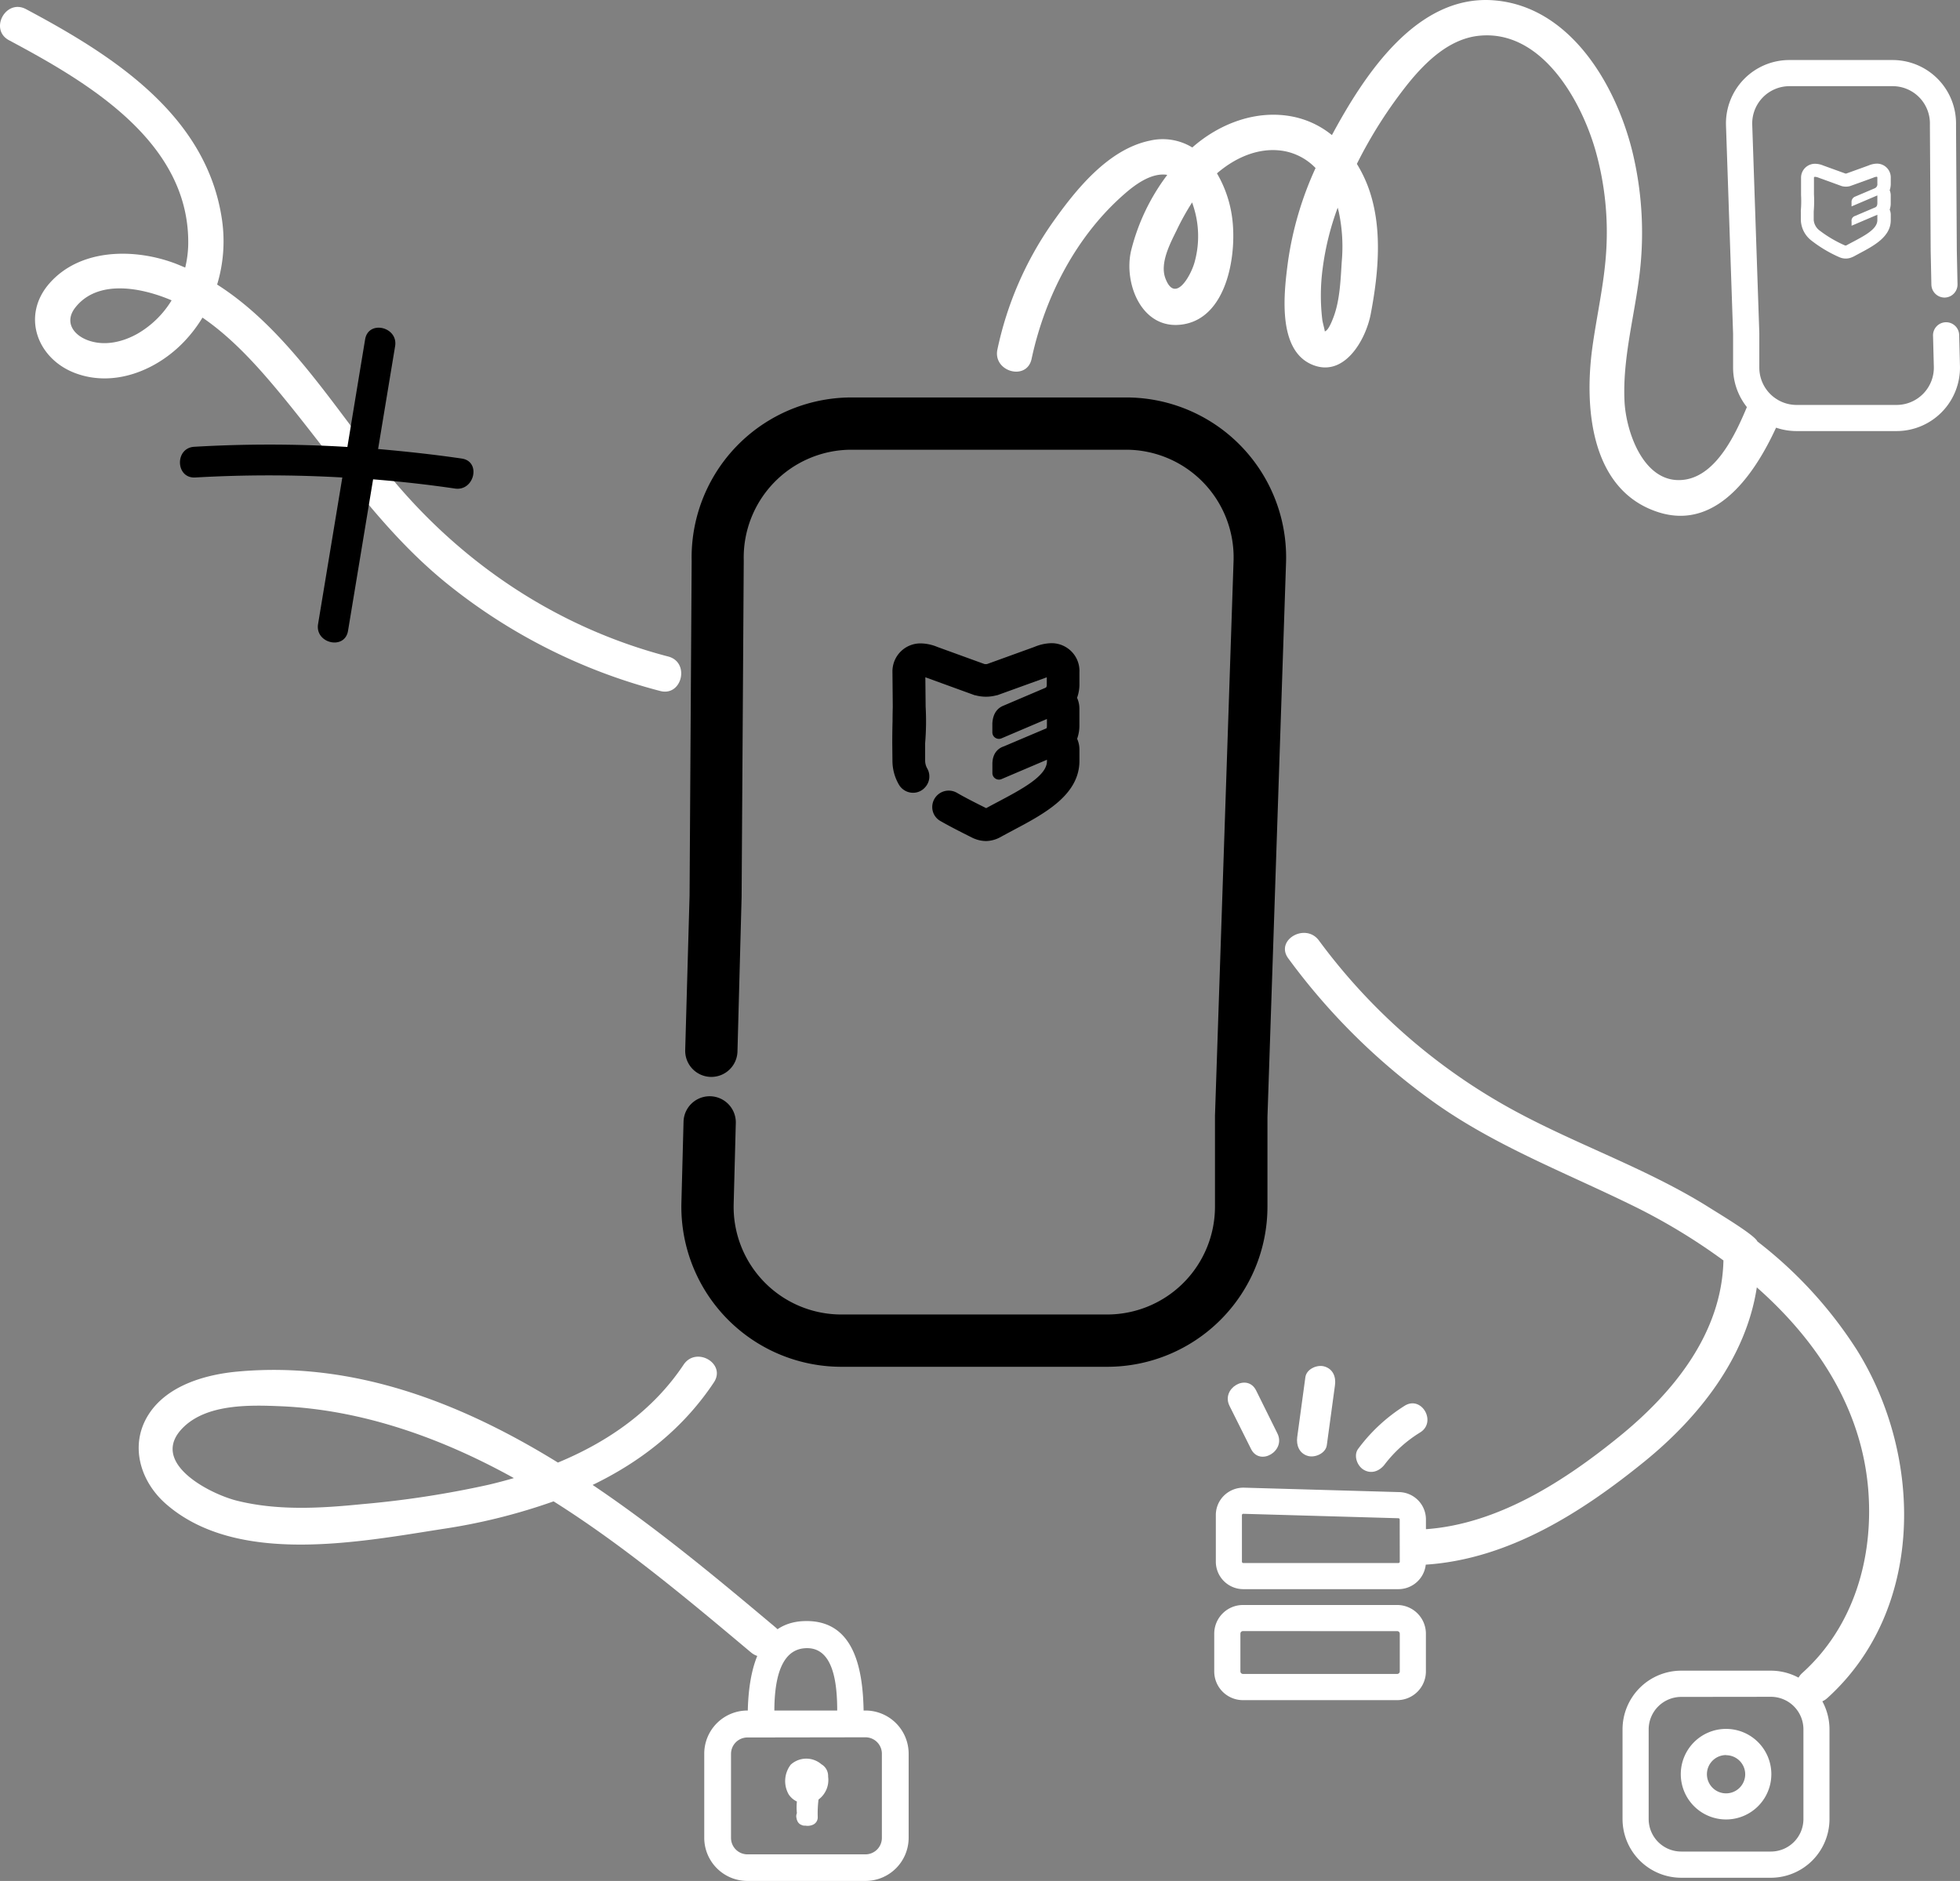
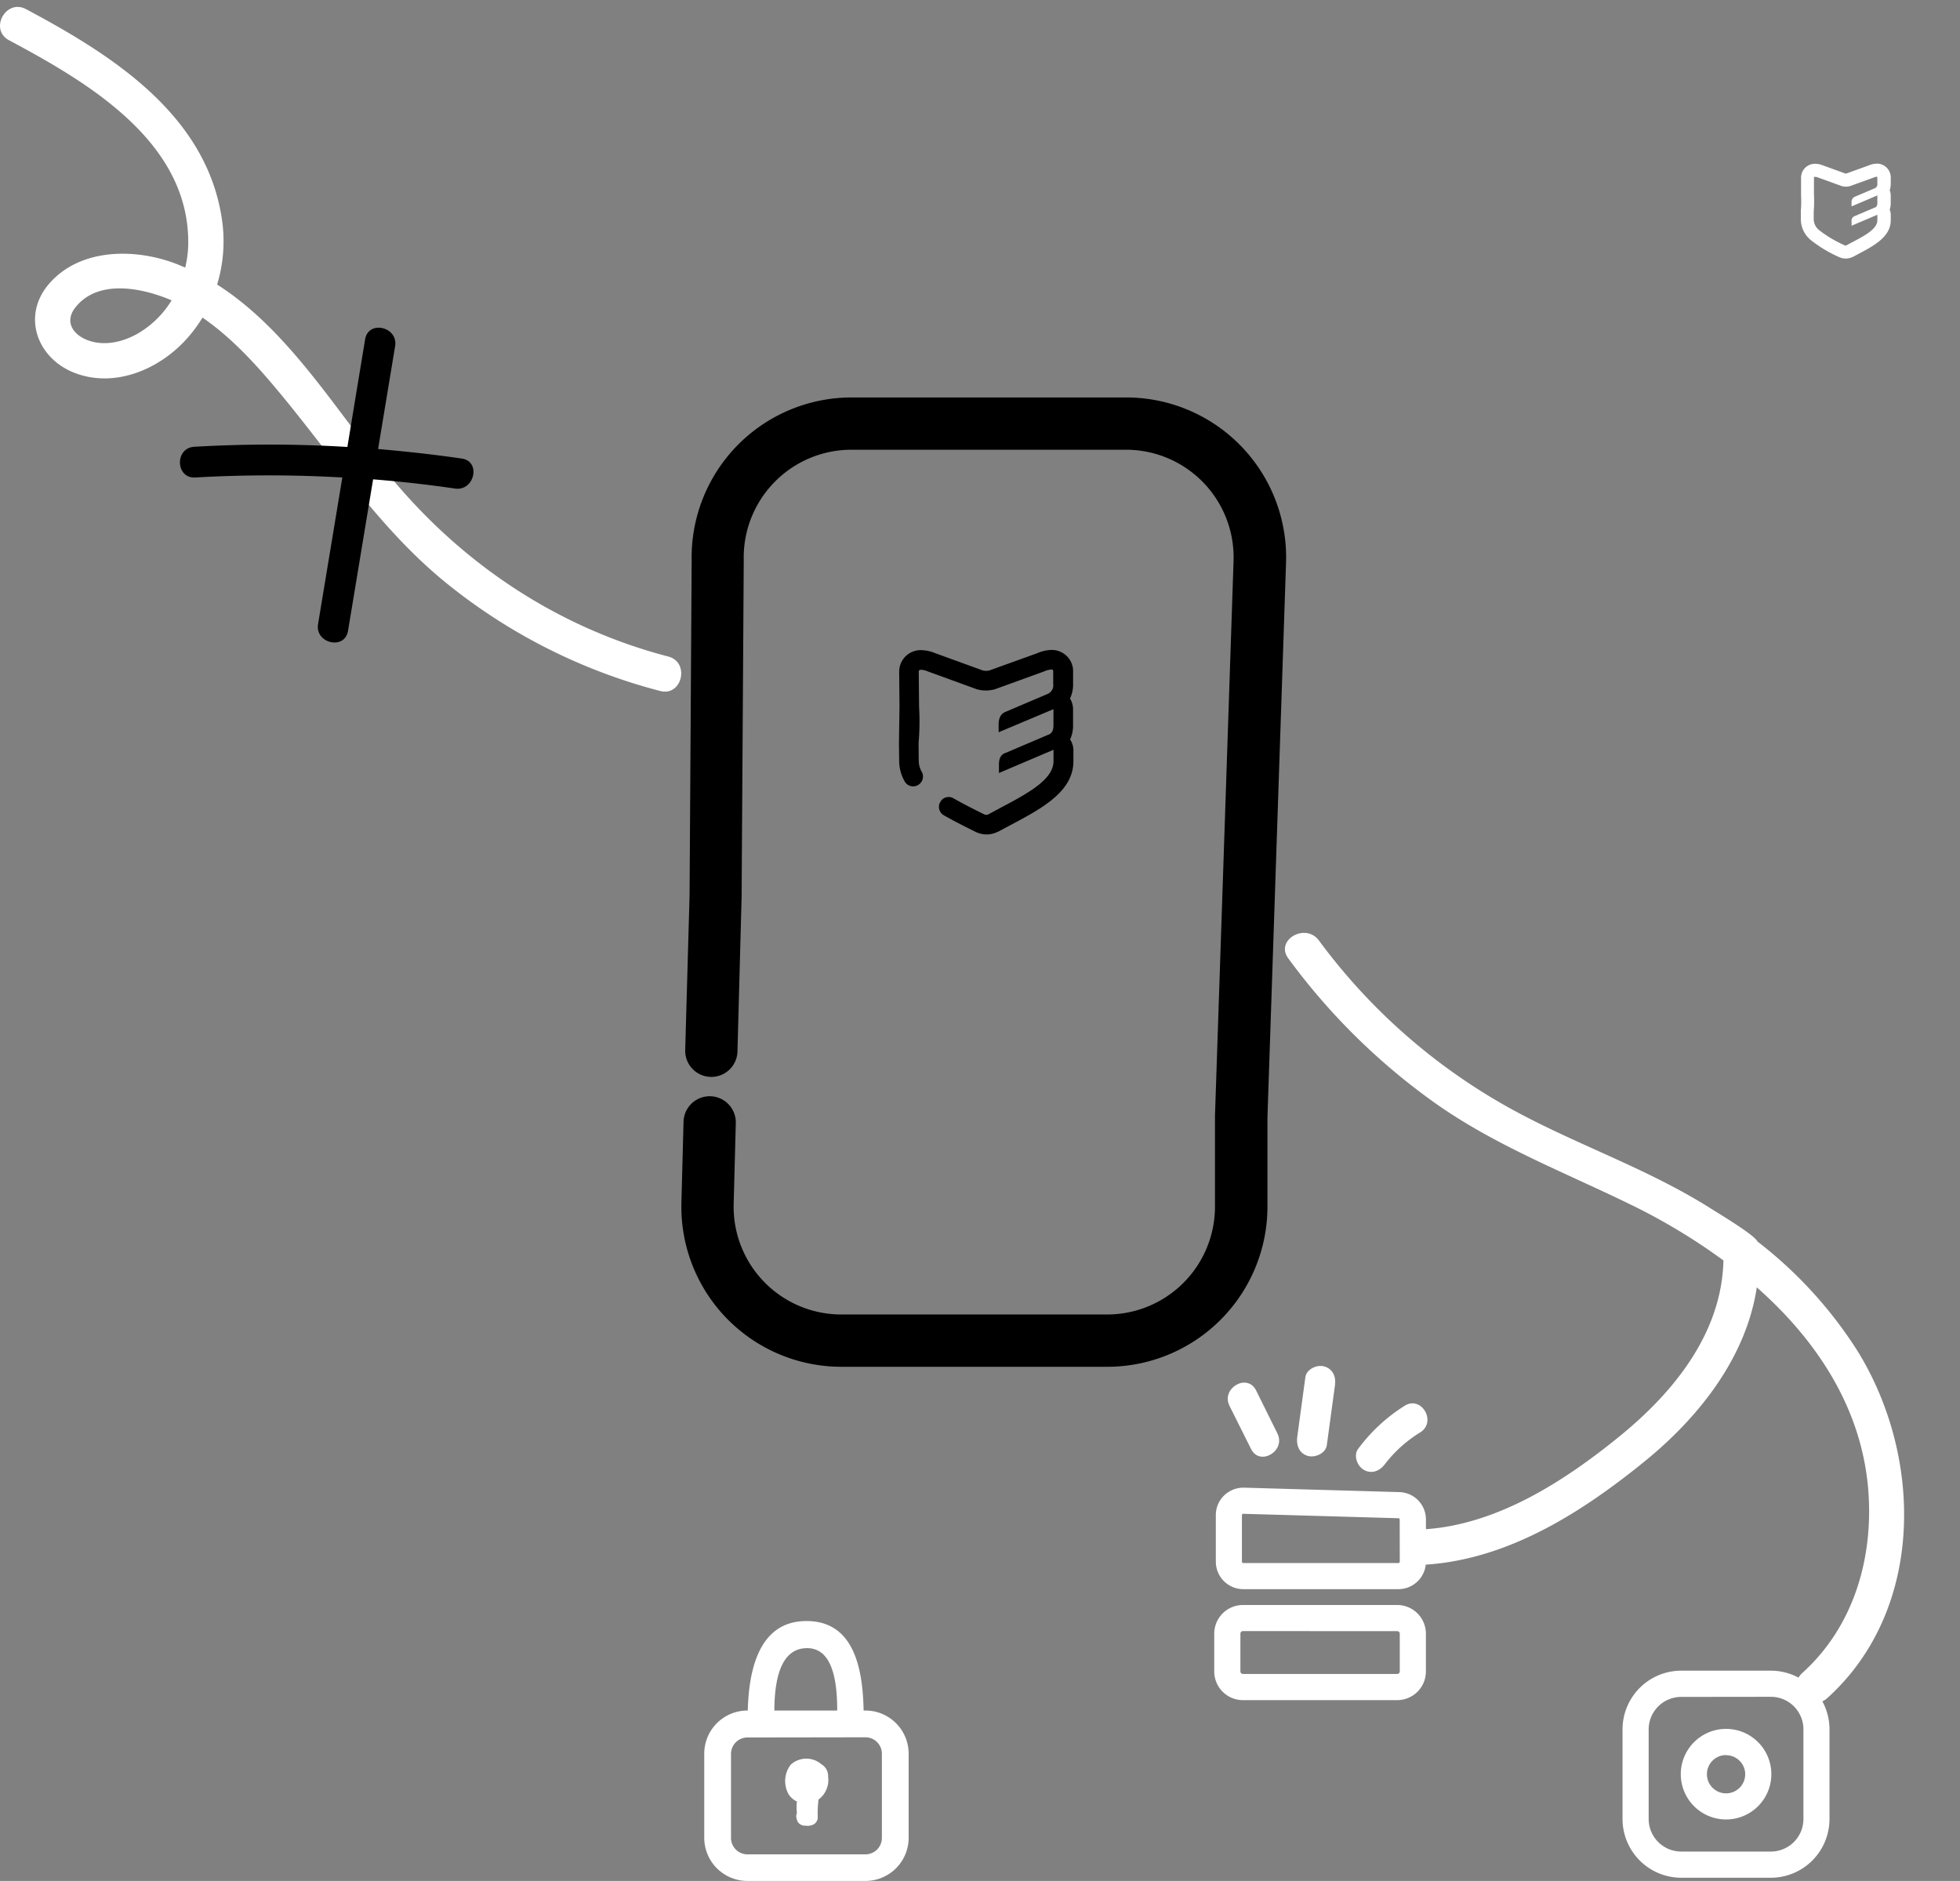
<svg xmlns="http://www.w3.org/2000/svg" viewBox="0 0 552.81 530.46">
  <rect x="0" y="0" width="552.81" height="530.46" fill="#808080" stroke="none" />
  <defs>
    <style>.cls-1{fill:#fff;}</style>
  </defs>
  <g id="Слой_2" data-name="Слой 2">
    <g id="Слой_1-2" data-name="Слой 1">
      <path d="M312.3,385.46h-75a45.14,45.14,0,0,1-45.11-46.33l.6-22.79a7.37,7.37,0,0,1,14.74.39l-.6,22.79a30.37,30.37,0,0,0,30.37,31.19h75a30.42,30.42,0,0,0,30.38-30.38V314.68l5.24-156.45a30.37,30.37,0,0,0-30.36-31.4H240.15A30.4,30.4,0,0,0,209.77,158v.23l-.6,94.67L208,296.54a7.37,7.37,0,1,1-14.74-.41l1.23-43.59.59-94.32a45.11,45.11,0,0,1,45.12-46.13h77.42a45.11,45.11,0,0,1,45.1,46.64l-5.24,156.32v25.28A45.19,45.19,0,0,1,312.3,385.46Z" />
-       <path class="cls-1" d="M534.92,121.57H506.7a17.91,17.91,0,0,1-17.89-17.89V94.13l-2-58.71a17.88,17.88,0,0,1,17.88-18.49h29.12a17.9,17.9,0,0,1,17.88,18.33l.22,35.43.2,9.46a3.69,3.69,0,0,1-3.6,3.77,3.73,3.73,0,0,1-3.77-3.61l-.2-9.52-.22-35.6A10.52,10.52,0,0,0,533.84,24.3H504.72a10.52,10.52,0,0,0-10.51,10.87l2,58.84v9.67A10.52,10.52,0,0,0,506.7,114.2h28.22a10.52,10.52,0,0,0,10.51-10.79l-.22-8.58a3.69,3.69,0,1,1,7.37-.19l.22,8.57a17.9,17.9,0,0,1-17.88,18.36Z" />
-       <path class="cls-1" d="M218.79,459c-15.94-13.39-33.17-27.79-51.64-40.22,13.51-6.53,25.46-15.78,34.2-28.92,3.53-5.32-5-10.27-8.54-5-8.66,13-21.35,21.78-35.45,27.61-27.54-17-57.69-28.62-90.27-25.67-9.09.82-19.84,3.87-25.11,12-5.57,8.6-2.5,18.95,4.85,25.36,19.94,17.4,54.22,10.75,77.79,7.07a167.59,167.59,0,0,0,31.52-7.82C175.93,435.88,193.92,451,211.8,466,216.64,470.06,223.67,463.1,218.79,459ZM102,424.21c-11.66,1.17-23.76,1.87-35.23-1-7.88-2-25.25-11-14.86-20.87,6.82-6.47,18.73-6.11,27.36-5.75,23.16,1,45.54,9.09,65.67,20.26-2.36.68-4.73,1.31-7.11,1.87A275.65,275.65,0,0,1,102,424.21Z" />
      <path class="cls-1" d="M235.92,489.05a12.69,12.69,0,0,1,2.91-.34,11.89,11.89,0,0,1,4.67.91c.39-12.5.37-32.83-16.47-32.45-15.76.34-16.63,20.23-16,32.33a11.48,11.48,0,0,1,3-1.32l3.08-.41a8.75,8.75,0,0,1,1.45.07c-.47-8.34-.45-22.3,8.35-23C237.13,464,236.34,480.65,235.92,489.05Z" />
      <path class="cls-1" d="M244.11,530.46H210.8a12.18,12.18,0,0,1-12.17-12.17V494.57A12.18,12.18,0,0,1,210.8,482.4h33.31a12.18,12.18,0,0,1,12.17,12.17v23.72A12.18,12.18,0,0,1,244.11,530.46ZM210.8,490a4.63,4.63,0,0,0-4.62,4.62v23.72a4.63,4.63,0,0,0,4.62,4.62h33.31a4.63,4.63,0,0,0,4.62-4.62V494.57a4.63,4.63,0,0,0-4.62-4.62Z" />
      <path class="cls-1" d="M233.57,501.07l0-.21a3.8,3.8,0,0,0-1.89-3.3h0a6.52,6.52,0,0,0-8.65.1,7.6,7.6,0,0,0-.58,8.4,5.7,5.7,0,0,0,2.31,2,16.54,16.54,0,0,0,0,3.3,2.13,2.13,0,0,0-.08,1.49,1.81,1.81,0,0,0,.18.6,2,2,0,0,0,1.22,1.22,1.79,1.79,0,0,0,.89.2l.22,0a3.64,3.64,0,0,0,2.31-.37,2.27,2.27,0,0,0,1.14-2,31.76,31.76,0,0,1,.22-5A6.85,6.85,0,0,0,233.57,501.07Z" />
      <path class="cls-1" d="M499.49,529.56H474.18A16.58,16.58,0,0,1,457.63,513V487.7a16.57,16.57,0,0,1,16.55-16.54h25.31A16.56,16.56,0,0,1,516,487.7V513A16.57,16.57,0,0,1,499.49,529.56Zm-25.31-51A9.18,9.18,0,0,0,465,487.7V513a9.18,9.18,0,0,0,9.17,9.17h25.31a9.18,9.18,0,0,0,9.17-9.17V487.7a9.18,9.18,0,0,0-9.17-9.17Z" />
      <path class="cls-1" d="M486.83,513.12a12.77,12.77,0,1,1,12.77-12.76A12.77,12.77,0,0,1,486.83,513.12Zm0-18.16a5.4,5.4,0,1,0,5.4,5.4A5.4,5.4,0,0,0,486.83,495Z" />
      <path class="cls-1" d="M523.73,380.72a120.51,120.51,0,0,0-28.07-30.61c-.7-1.73-10-7.32-13.17-9.31-18.28-11.58-39-18.32-57.76-28.89A168,168,0,0,1,372,265.24c-3.78-5.12-12.46-.14-8.64,5.05a182,182,0,0,0,41.52,40.88c17,12,36.26,19.38,54.88,28.47a169,169,0,0,1,26.33,15.83c-.47,20.41-13.91,37.08-29.29,49.59s-34.17,24.74-54.62,26.2v-2.72a7.71,7.71,0,0,0-7.53-7.74l-43.77-1.25a7.84,7.84,0,0,0-5.61,2.19,7.67,7.67,0,0,0-2.35,5.56v13.12a7.75,7.75,0,0,0,7.74,7.75h43.77a7.76,7.76,0,0,0,7.7-6.91c23.32-1.53,44-14.72,61.74-29.13,15.4-12.52,28.64-29.35,31.63-49.07C512.33,377.92,525,396.93,526.92,420c1.57,19.16-4,38.66-18.57,51.79-4.78,4.32,2.31,11.38,7.07,7.07C543,453.88,542.42,410.65,523.73,380.72ZM394.8,440.42a.38.38,0,0,1-.38.38H350.65a.38.38,0,0,1-.37-.38V427.3a.37.37,0,0,1,.11-.27.38.38,0,0,1,.26-.11h0l43.77,1.25a.36.36,0,0,1,.36.37Z" />
      <path class="cls-1" d="M394.08,479.47H350.57a8.1,8.1,0,0,1-8.1-8.1V460.73a8.1,8.1,0,0,1,8.1-8.09h43.51a8.1,8.1,0,0,1,8.09,8.09v10.64A8.1,8.1,0,0,1,394.08,479.47ZM350.57,460a.72.72,0,0,0-.72.72v10.64a.72.72,0,0,0,.72.72h43.51a.72.72,0,0,0,.72-.72V460.73a.72.72,0,0,0-.72-.72Z" />
      <path class="cls-1" d="M360.28,404.24l-6-12.11c-2.5-5-10-.6-7.49,4.38q3,6.06,6.05,12.11C355.29,413.61,362.77,409.22,360.28,404.24Z" />
      <path class="cls-1" d="M373.51,385.36c-2-.58-5,.71-5.33,3q-1.15,8.44-2.3,16.9c-.32,2.34.56,4.63,3,5.34,2,.58,5-.71,5.34-3q1.15-8.46,2.3-16.91C376.86,388.36,376,386.07,373.51,385.36Z" />
      <path class="cls-1" d="M396.18,396.45a48.23,48.23,0,0,0-13.1,12.13c-1.41,1.87-.3,4.85,1.56,5.93,2.22,1.3,4.52.32,5.93-1.55a36.91,36.91,0,0,1,10-9C405.29,401,400.94,393.48,396.18,396.45Z" />
      <g id="ESMART3">
        <g id="Слой_2-2" data-name="Слой 2">
          <g id="Слой_1-2-2" data-name="Слой 1-2">
            <path d="M301.81,208.54a9,9,0,0,0,.84-4V200a5.55,5.55,0,0,0-.87-3,9,9,0,0,0,.88-4.13v-3.28a6,6,0,0,0-1.52-4.3,6.09,6.09,0,0,0-4.59-2,11.13,11.13,0,0,0-4.07.95L279,189.1a4.3,4.3,0,0,1-1.75,0l-13.44-4.88a11.08,11.08,0,0,0-4-.87,6.06,6.06,0,0,0-6.2,6.05l.09,9.95c0,.34-.15,9.74-.15,10.29l.06,5a11.63,11.63,0,0,0,1.52,5.68,2.75,2.75,0,0,0,4.41.6l.05-.06a2.71,2.71,0,0,0,.4-3.16,6.4,6.4,0,0,1-.86-3.12l-.05-5a72,72,0,0,0,.14-10.28l-.09-9.9c0-.35.24-.52.68-.52a6.3,6.3,0,0,1,2,.52l13.75,5a9.67,9.67,0,0,0,5,0l13.79-5a7.1,7.1,0,0,1,2.12-.59c.4,0,.62.16.58.59v3.5a2.63,2.63,0,0,1-1.57,2.8l-11.93,5.08c-1.17.47-1.8,1.54-1.89,3.22v2.51L297.12,200v4.6c0,1.49-.52,2.31-1.49,2.62l-11.88,5.06q-2,.58-2,3.27V218l15.39-6.55v3.2c0,6-9.55,10.18-18.34,15a1.32,1.32,0,0,1-.62.15,1.38,1.38,0,0,1-.62-.15l0,0v0c-3.09-1.53-6-3-8.65-4.52a2.71,2.71,0,0,0-3.42.6l0,.05a2.72,2.72,0,0,0,.67,4.12c2.66,1.52,5.66,3.05,9,4.7a4.55,4.55,0,0,0,.72.3,6.87,6.87,0,0,0,5.57-.35l.09,0c1.15-.63,2.32-1.25,3.47-1.86,8.72-4.63,17.74-9.41,17.74-18v-3.2A5.48,5.48,0,0,0,301.81,208.54Z" />
-             <path d="M278.17,237.19a8.76,8.76,0,0,1-3-.54,8.53,8.53,0,0,1-.89-.37c-3.57-1.78-6.48-3.27-9.08-4.76a4.52,4.52,0,0,1-2.2-3.15,4.64,4.64,0,0,1,6.83-4.82c2.52,1.46,5.37,2.89,8.32,4.36h0c1.09-.59,2.2-1.19,3.31-1.77,6.8-3.61,13.83-7.33,13.83-11.47v-.41l-12.82,5.46a1.85,1.85,0,0,1-2.57-1.7v-2.52c0-3.42,2-4.6,3.21-5l11.8-5,.16-.06c.08,0,.22-.21.21-.84v-1.83l-12.82,5.46a1.86,1.86,0,0,1-1.74-.16,1.84,1.84,0,0,1-.83-1.54V204c.18-3.14,1.75-4.4,3-4.93l11.9-5.07c.23-.09.48-.2.45-1.05V191l-.18.08-13.83,5-.14,0a11.28,11.28,0,0,1-6,0l-.14,0-13.75-5-.21-.08.08,8.23a75,75,0,0,1-.14,10.37l0,4.92a4.55,4.55,0,0,0,.62,2.25,4.52,4.52,0,0,1-.67,5.31l-.09.1a4.49,4.49,0,0,1-3.84,1.36,4.64,4.64,0,0,1-3.48-2.37,13.41,13.41,0,0,1-1.76-6.57l-.05-5c0-.31,0-3.42.08-6.16,0-2.08.06-3.93.06-4.14l-.09-9.94a7.9,7.9,0,0,1,8.05-7.91,12.7,12.7,0,0,1,4.62,1l13.28,4.82a2.36,2.36,0,0,0,.75,0l13.34-4.83a13.05,13.05,0,0,1,4.7-1.05,7.9,7.9,0,0,1,6,2.6,7.8,7.8,0,0,1,2,5.61v3.2a11.06,11.06,0,0,1-.67,4,7.34,7.34,0,0,1,.66,3.07v4.55a11.08,11.08,0,0,1-.64,3.94,7.33,7.33,0,0,1,.65,3v3.2c0,9.68-9.94,14.95-18.72,19.6l-.16.09c-1.09.58-2.2,1.17-3.29,1.77l-.13.07A8.78,8.78,0,0,1,278.17,237.19Zm-10.64-10.56a.9.9,0,0,0-.67.31,1,1,0,0,0-.25.8.8.8,0,0,0,.4.58c2.52,1.45,5.37,2.91,8.88,4.65a2.76,2.76,0,0,0,.47.2,4.92,4.92,0,0,0,4.14-.24c1.17-.63,2.29-1.23,3.4-1.81l.16-.09c8.24-4.37,16.76-8.89,16.76-16.35v-3.2a3.7,3.7,0,0,0-.57-2,1.82,1.82,0,0,1-.1-1.78,7.17,7.17,0,0,0,.66-3.21V200a3.64,3.64,0,0,0-.58-2,1.84,1.84,0,0,1-.1-1.8,7.28,7.28,0,0,0,.68-3.3v-3.31a4.13,4.13,0,0,0-1-3.06,4.24,4.24,0,0,0-3.22-1.39,9.73,9.73,0,0,0-3.4.82l-13.51,4.89-.21.06a5.91,5.91,0,0,1-2.58,0l-.22-.06L263.19,186a9.4,9.4,0,0,0-3.33-.76,4.24,4.24,0,0,0-4.36,4.21l.09,9.93c0,.15,0,2.07-.06,4.22,0,2.7-.09,5.76-.08,6.07l.05,5a9.84,9.84,0,0,0,1.29,4.81.94.94,0,0,0,.72.49.83.83,0,0,0,.73-.26.89.89,0,0,0,.18-1.07,8.33,8.33,0,0,1-1.08-4l0-5a1,1,0,0,1,0-.17,70,70,0,0,0,.13-10l-.09-10a2.37,2.37,0,0,1,2.52-2.38,7.62,7.62,0,0,1,2.68.64l13.64,4.95a7.85,7.85,0,0,0,3.91,0l13.71-5a7.58,7.58,0,0,1,2.75-.7,2.41,2.41,0,0,1,1.85.76,2.37,2.37,0,0,1,.57,1.74v3.43a4.4,4.4,0,0,1-2.7,4.5l-11.92,5.08c-.21.08-.6.24-.73,1.23l12.78-5.45a1.86,1.86,0,0,1,1.74.16A1.84,1.84,0,0,1,299,200v4.6c0,2.94-1.63,4-2.69,4.34l-11.81,5-.21.07c-.25.07-.63.18-.67,1.23l12.82-5.45a1.83,1.83,0,0,1,1.74.15,1.87,1.87,0,0,1,.82,1.54v3.2c0,6.35-7.66,10.42-15.78,14.72l-3.51,1.88a3.26,3.26,0,0,1-2.69.16,1.69,1.69,0,0,1-.28-.12c-3.08-1.53-6.07-3-8.75-4.57A.88.88,0,0,0,267.53,226.63Z" />
          </g>
        </g>
      </g>
      <g id="ESMART3-2" data-name="ESMART3">
        <g id="Слой_2-3" data-name="Слой 2">
          <g id="Слой_1-2-3" data-name="Слой 1-2">
            <path class="cls-1" d="M529.23,49.84c.19,0,.29.08.27.28v1.66a1.24,1.24,0,0,1-.74,1.32l-5.65,2.4a1.59,1.59,0,0,0-.89,1.53v1.18l7.28-3.1v2.18c0,.7-.25,1.09-.71,1.24l-5.62,2.39a1.39,1.39,0,0,0-.94,1.55v1.19l7.27-3.1v1.52c0,2.86-4.51,4.81-8.67,7.08a.6.6,0,0,1-.29.08.67.67,0,0,1-.3-.08h0a34.34,34.34,0,0,1-7-4.13,4.13,4.13,0,0,1-1.69-3l0-2.37a34.26,34.26,0,0,0,.07-4.86l0-4.68c0-.17.11-.25.32-.25a3.09,3.09,0,0,1,1,.25l6.5,2.36a4.8,4.8,0,0,0,1.19.16,4.66,4.66,0,0,0,1.18-.16l6.52-2.36a3.24,3.24,0,0,1,1-.28m0-3.69a6.36,6.36,0,0,0-2.31.52l-6.28,2.27h-.25l-6.27-2.27a6.11,6.11,0,0,0-2.24-.48,3.92,3.92,0,0,0-4,3.93l0,4.71c0,.06,0,.12,0,.18a31.44,31.44,0,0,1-.06,4.34,2.08,2.08,0,0,0,0,.35l0,2.37a7.64,7.64,0,0,0,2.93,5.73,36.7,36.7,0,0,0,7.79,4.67,3.85,3.85,0,0,0,.47.19,4.33,4.33,0,0,0,3.48-.23l.06,0,1.63-.88c4.2-2.22,9-4.75,9-9.44V60.56a3.71,3.71,0,0,0-.3-1.44,5.38,5.38,0,0,0,.29-1.86V55.11a3.75,3.75,0,0,0-.29-1.45,5.69,5.69,0,0,0,.3-1.92V50.21a3.9,3.9,0,0,0-4-4.06Z" />
          </g>
        </g>
      </g>
      <path class="cls-1" d="M188.47,185.15c-31.22-8.14-58.18-26.13-78.62-51C95,116.18,81.49,93.12,61.24,80.25a42.07,42.07,0,0,0,1.4-18.07c-4.2-29.74-31-46.66-55.32-59.61-5.69-3-10.44,5.77-4.76,8.79C24.71,23.18,53.52,40,53.09,68.91a30.39,30.39,0,0,1-.85,6.55c-1-.41-1.91-.81-2.88-1.18C37.94,70,22.71,70,14,79.85c-8.09,9.15-3.53,21.38,7.28,25.4,11,4.1,23.1-.87,30.83-9.1a39.06,39.06,0,0,0,5-6.58c8.36,5.74,15.34,13.47,21.76,21.21,15.35,18.51,28.42,38.67,47.33,53.91a159.54,159.54,0,0,0,60,30.18C192.38,196.5,194.68,186.77,188.47,185.15ZM48.4,84.7a27.15,27.15,0,0,1-9.63,9.42c-4.2,2.36-9.32,3.56-14,1.84-4.25-1.58-6.64-5.29-3.5-9.27C27.55,78.75,39.73,81,48.4,84.7Z" />
      <path d="M98.16,177.9q3.54-21.36,7.07-42.72c7.71.62,15.41,1.47,23.09,2.6,5.48.81,7.46-7.64,1.92-8.46-7.85-1.15-15.72-2-23.6-2.69l4.8-29c.9-5.48-7.55-7.45-8.46-1.92q-2.51,15.17-5,30.34A363.43,363.43,0,0,0,54.8,126c-5.57.32-5.3,9,.29,8.66a363,363,0,0,1,41.46,0L89.71,176C88.8,181.46,97.25,183.43,98.16,177.9Z" />
-       <path class="cls-1" d="M492.65,114.93c-3.07,7.31-8.41,18.92-17.33,20.32-11.53,1.8-16.74-13.34-17.14-22.19-.52-11.39,2.47-22.6,4-33.8a97.26,97.26,0,0,0-1.65-36C456,24.32,443.08,1.85,421.43.1c-21.8-1.77-36.61,21-45.77,38a25.3,25.3,0,0,0-11-5.2c-10.26-2.06-20.7,1.92-28.38,8.69a16,16,0,0,0-12-1.92c-11.83,2.46-21,14-27.6,23.37a97.2,97.2,0,0,0-15.36,35.5c-1.35,6.28,8.29,9,9.64,2.66,3.77-17.61,12.7-34.88,26.49-46.76,2.93-2.53,7.06-5.49,11.14-5.2a4.34,4.34,0,0,1,.63.09A58.89,58.89,0,0,0,319,70.78c-2.13,9.37,3.2,22.69,14.9,20.66C346.41,89.27,349,71,347.44,60.82a33.42,33.42,0,0,0-4.2-11.93c5.19-4.47,11.89-7.48,18.81-6.31a16.45,16.45,0,0,1,9,4.81,95.2,95.2,0,0,0-7.79,26.47c-1.1,8.37-3.1,24.51,6.55,28.86,9.15,4.12,15.38-6.73,16.8-14.17,2.25-11.79,3.49-25.12-1-36.53a37.88,37.88,0,0,0-2.91-5.8,128.17,128.17,0,0,1,14.49-22.7c5.05-6.22,11.66-12.6,20-13.44C434.77,8.31,445.93,28.24,450,42.43A84.74,84.74,0,0,1,453,71.21c-.59,9.08-2.69,18-3.91,27-2.23,16.56-.57,39.93,18.46,46.18,17.73,5.82,29-13.27,34.71-26.79C504.78,111.66,495.11,109.07,492.65,114.93ZM336.89,74.07c-1,3.55-5.44,11.76-8.2,4.41C327.1,74.23,330,68.73,331.84,65a71,71,0,0,1,4.39-7.91,32.75,32.75,0,0,1,.94,3.14A27.28,27.28,0,0,1,336.89,74.07Zm41.55-.35c-.33,5.09-.51,11-2.37,15.83-.35.89-1.35,3.63-2.44,3.92.13,0-.56-2.4-.68-3.27a57.77,57.77,0,0,1,.12-14.63,77.7,77.7,0,0,1,4.22-17c.08.31.17.61.25.92A46.94,46.94,0,0,1,378.44,73.72Z" />
    </g>
  </g>
</svg>